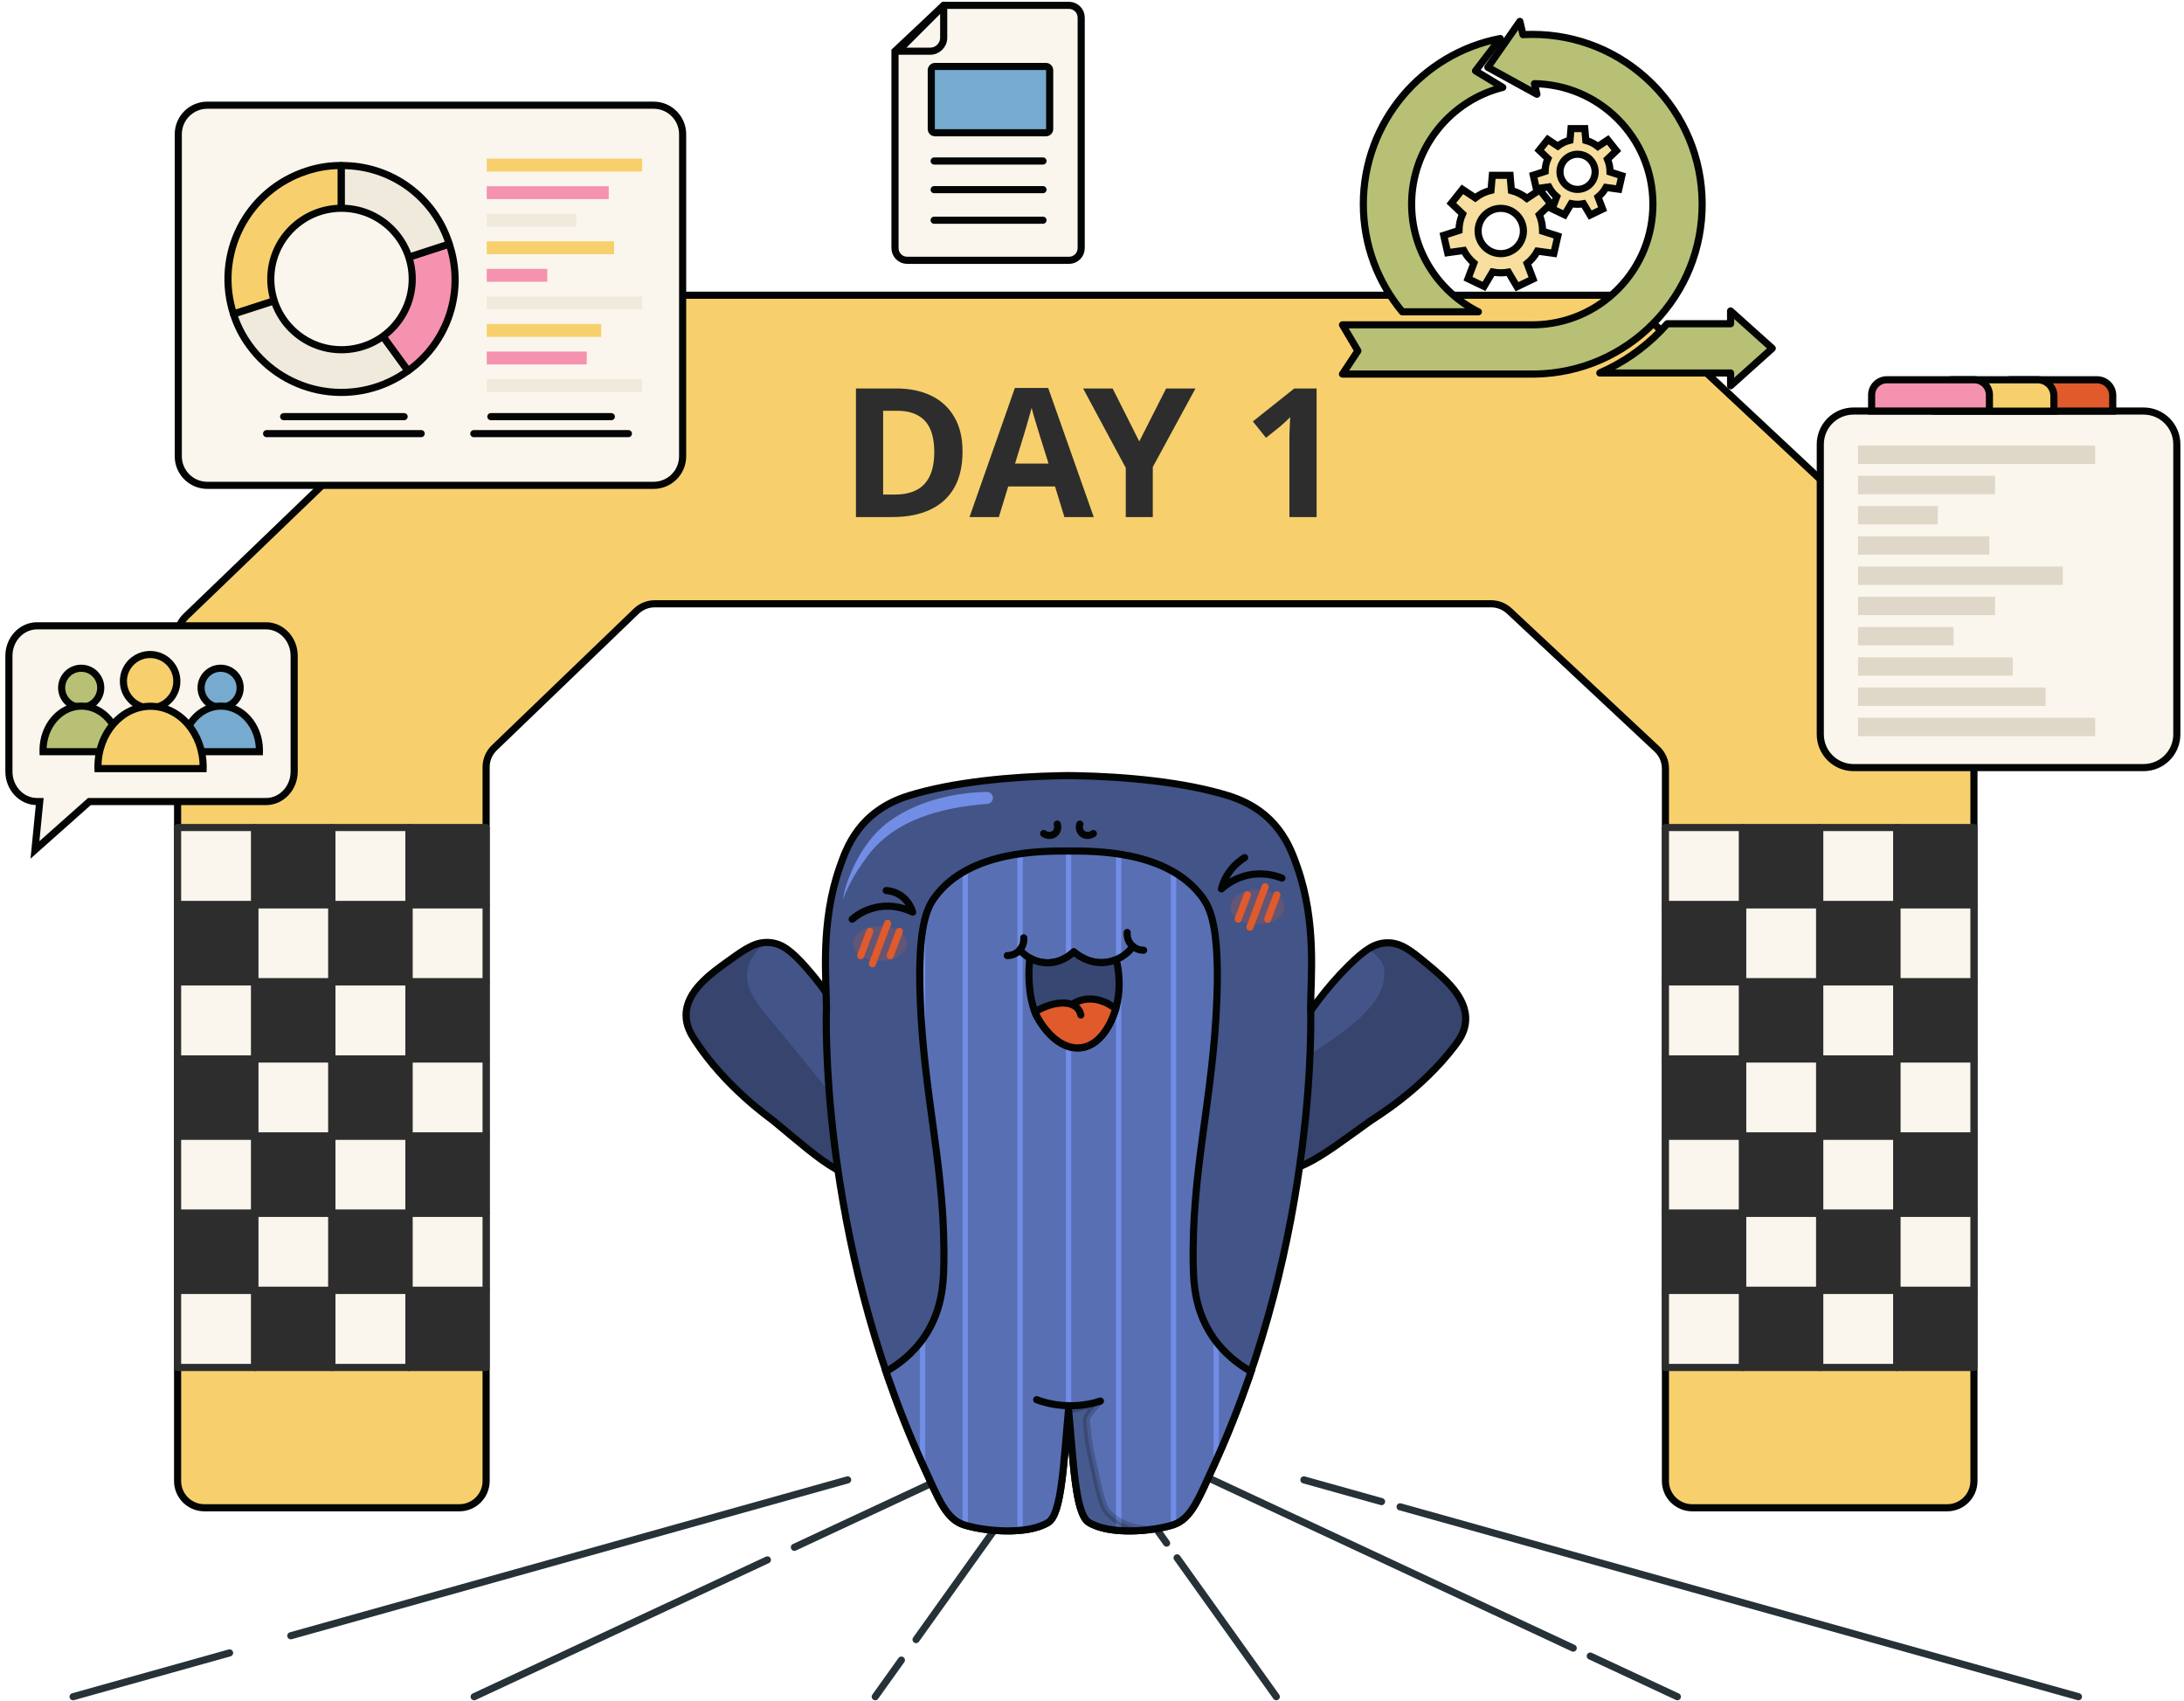
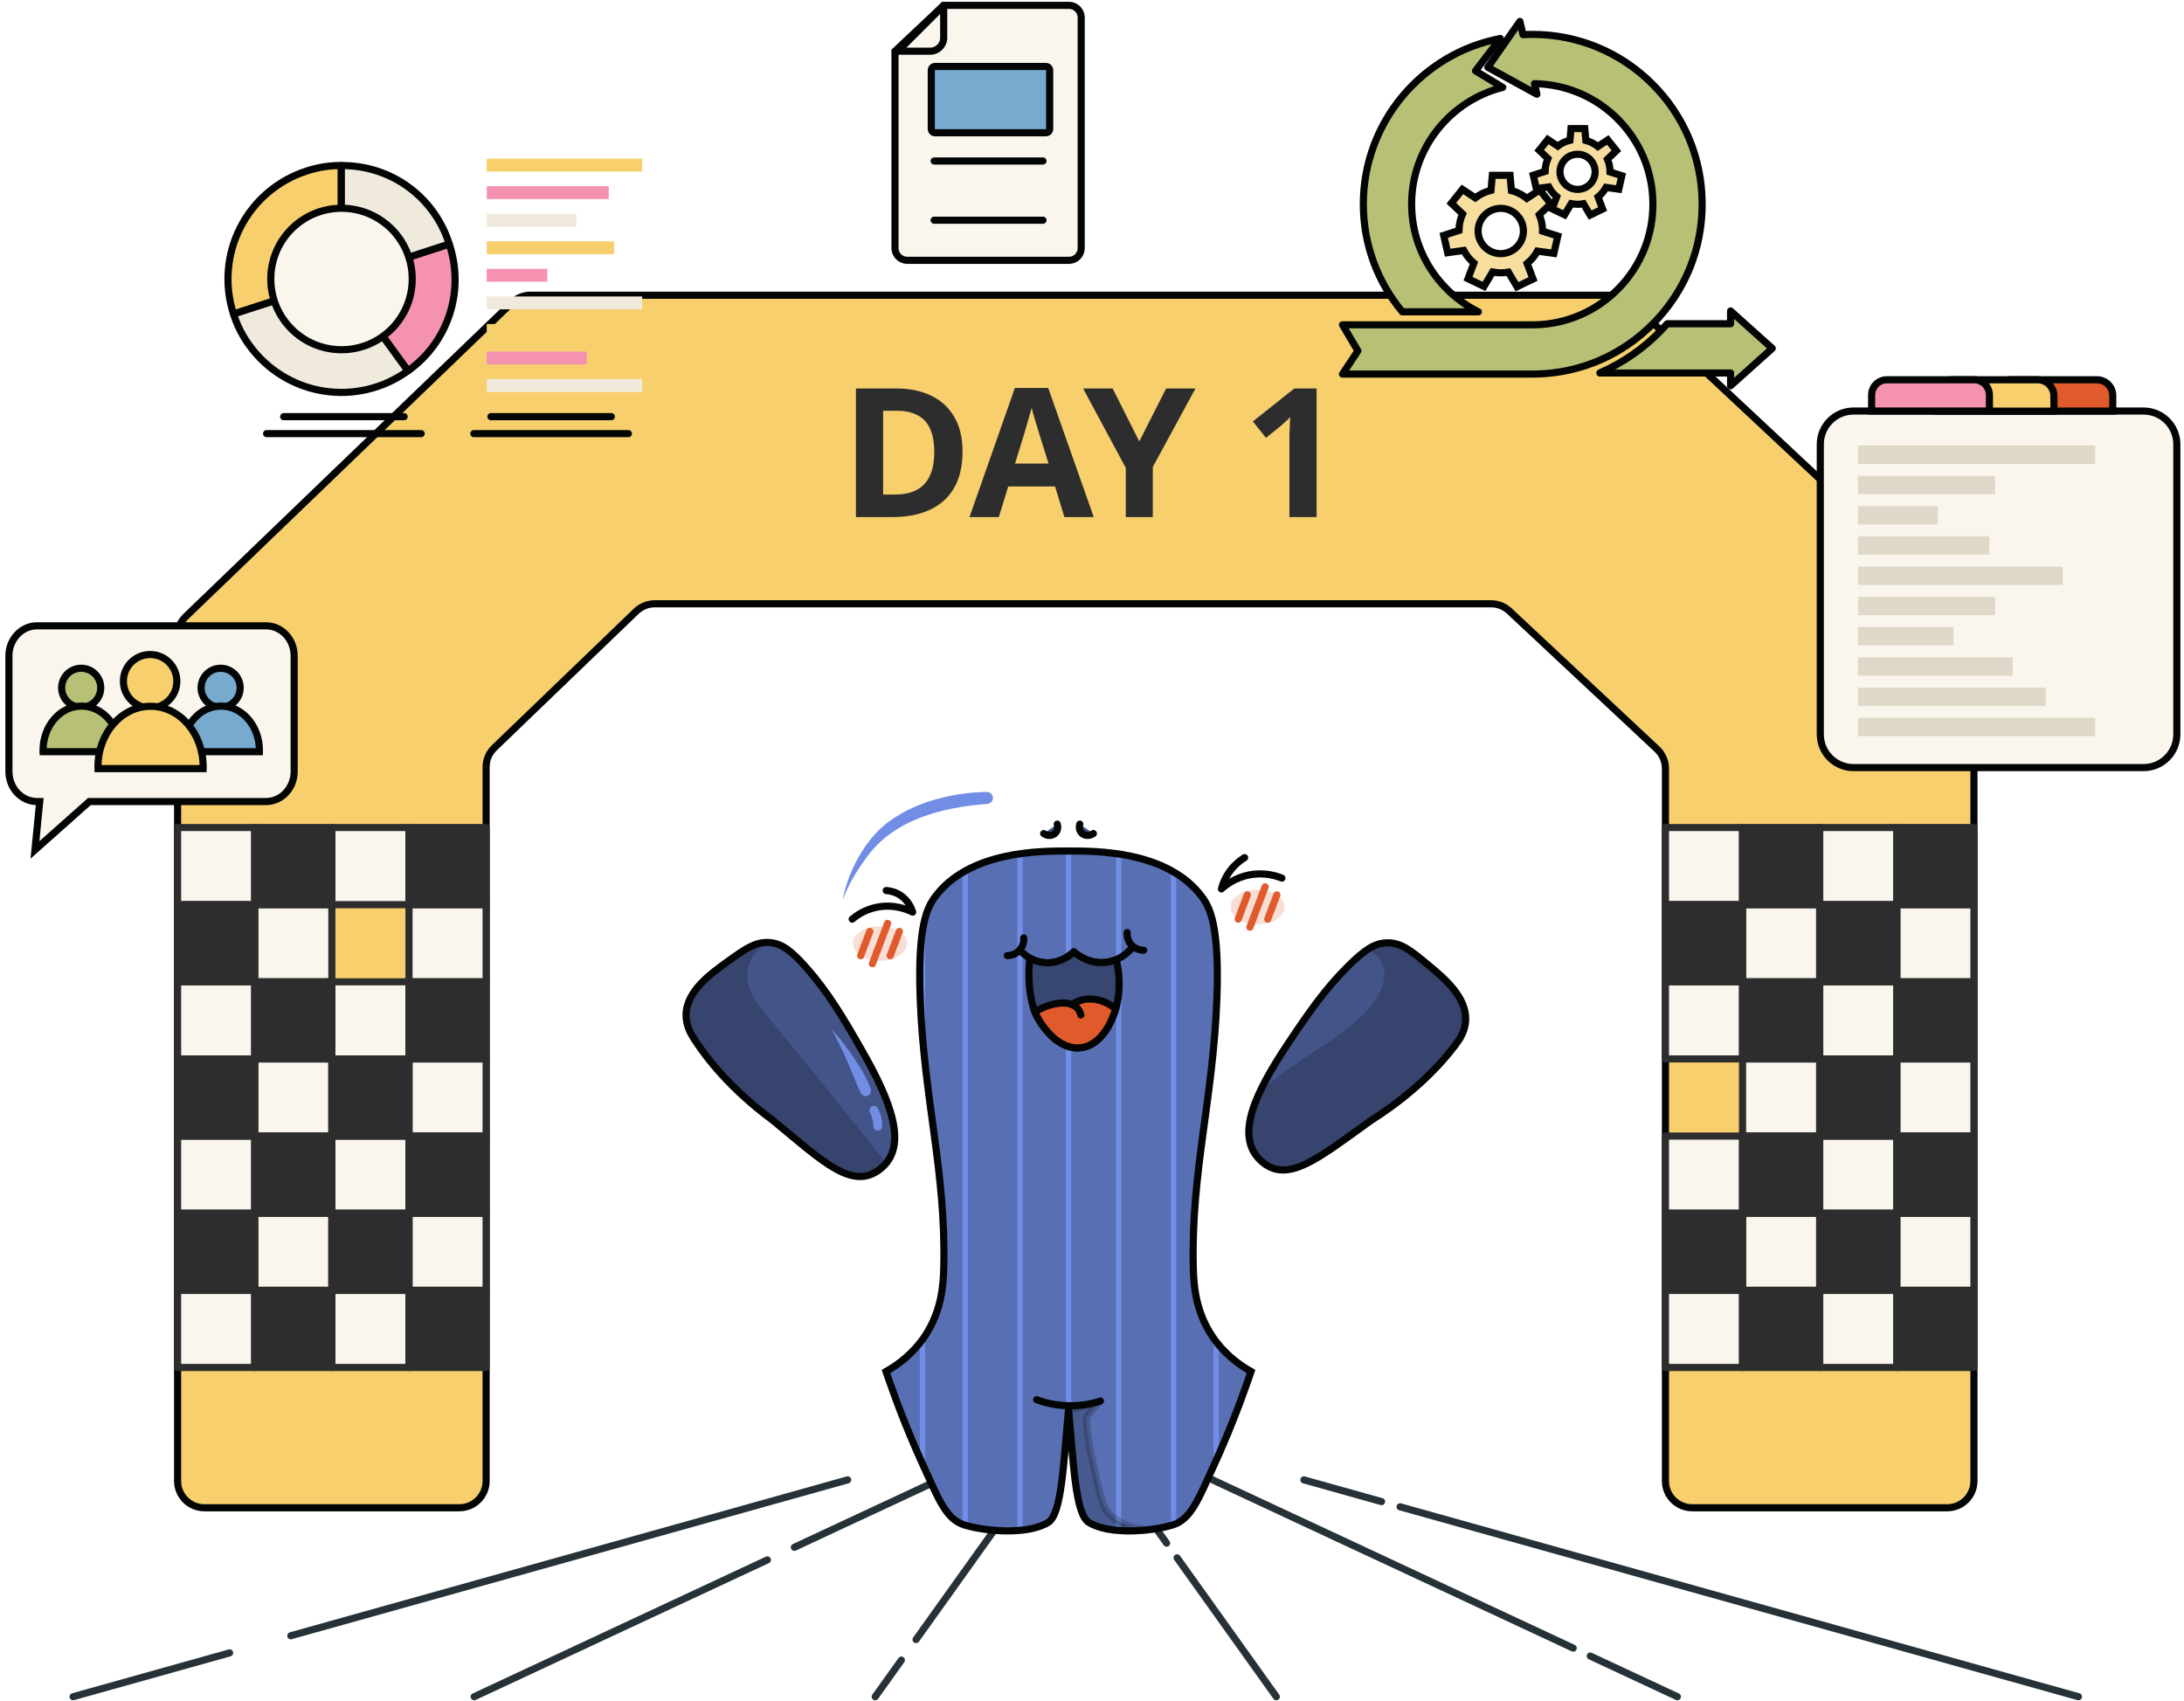
<svg xmlns="http://www.w3.org/2000/svg" width="1225" height="954" viewBox="0 0 1225 954" fill="none">
  <path d="M1092.16 845.654H949.157C940.862 845.654 934.136 838.928 934.136 830.632V431.079C934.136 426.92 932.412 422.947 929.374 420.107L846.584 342.687C843.801 340.084 840.132 338.637 836.325 338.637H367.265C363.381 338.637 359.65 340.141 356.851 342.834L277.268 419.403C274.325 422.234 272.66 426.142 272.66 430.228V830.63C272.66 838.925 265.934 845.651 257.639 845.651H114.633C106.337 845.651 99.611 838.925 99.611 830.63V356.593C99.611 352.508 101.276 348.6 104.219 345.768L287.13 169.781C289.928 167.088 293.66 165.584 297.544 165.584H904.618C908.429 165.584 912.095 167.031 914.877 169.634L1102.42 345.023C1105.46 347.863 1107.18 351.836 1107.18 355.995V830.63C1107.18 838.928 1100.46 845.654 1092.16 845.654Z" fill="#F7D06D" stroke="#020504" stroke-width="4" stroke-miterlimit="10" stroke-linecap="round" stroke-linejoin="round" />
  <path d="M142.872 464.128H99.611V507.39H142.872V464.128Z" fill="#FAF6ED" stroke="#2D2D2D" stroke-width="4" stroke-miterlimit="10" stroke-linecap="round" stroke-linejoin="round" />
  <path d="M229.397 464.128H186.136V507.39H229.397V464.128Z" fill="#FAF6ED" stroke="#2D2D2D" stroke-width="4" stroke-miterlimit="10" stroke-linecap="round" stroke-linejoin="round" />
  <path d="M186.133 507.393H142.872V550.654H186.133V507.393Z" fill="#FAF6ED" stroke="#2D2D2D" stroke-width="4" stroke-miterlimit="10" stroke-linecap="round" stroke-linejoin="round" />
  <path d="M272.657 507.393H229.396V550.654H272.657V507.393Z" fill="#FAF6ED" stroke="#2D2D2D" stroke-width="4" stroke-miterlimit="10" stroke-linecap="round" stroke-linejoin="round" />
  <path d="M142.872 550.654H99.611V593.916H142.872V550.654Z" fill="#FAF6ED" stroke="#2D2D2D" stroke-width="4" stroke-miterlimit="10" stroke-linecap="round" stroke-linejoin="round" />
  <path d="M229.397 550.654H186.136V593.916H229.397V550.654Z" fill="#FAF6ED" stroke="#2D2D2D" stroke-width="4" stroke-miterlimit="10" stroke-linecap="round" stroke-linejoin="round" />
  <path d="M186.133 593.919H142.872V637.181H186.133V593.919Z" fill="#FAF6ED" stroke="#2D2D2D" stroke-width="4" stroke-miterlimit="10" stroke-linecap="round" stroke-linejoin="round" />
  <path d="M272.657 593.919H229.396V637.181H272.657V593.919Z" fill="#FAF6ED" stroke="#2D2D2D" stroke-width="4" stroke-miterlimit="10" stroke-linecap="round" stroke-linejoin="round" />
  <path d="M142.872 637.181H99.611V680.442H142.872V637.181Z" fill="#FAF6ED" stroke="#2D2D2D" stroke-width="4" stroke-miterlimit="10" stroke-linecap="round" stroke-linejoin="round" />
  <path d="M229.397 637.181H186.136V680.442H229.397V637.181Z" fill="#FAF6ED" stroke="#2D2D2D" stroke-width="4" stroke-miterlimit="10" stroke-linecap="round" stroke-linejoin="round" />
  <path d="M186.133 680.445H142.872V723.707H186.133V680.445Z" fill="#FAF6ED" stroke="#2D2D2D" stroke-width="4" stroke-miterlimit="10" stroke-linecap="round" stroke-linejoin="round" />
  <path d="M272.657 680.445H229.396V723.707H272.657V680.445Z" fill="#FAF6ED" stroke="#2D2D2D" stroke-width="4" stroke-miterlimit="10" stroke-linecap="round" stroke-linejoin="round" />
  <path d="M142.872 723.707H99.611V766.969H142.872V723.707Z" fill="#FAF6ED" stroke="#2D2D2D" stroke-width="4" stroke-miterlimit="10" stroke-linecap="round" stroke-linejoin="round" />
  <path d="M229.397 723.707H186.136V766.969H229.397V723.707Z" fill="#FAF6ED" stroke="#2D2D2D" stroke-width="4" stroke-miterlimit="10" stroke-linecap="round" stroke-linejoin="round" />
  <path d="M186.133 464.128H142.872V507.39H186.133V464.128Z" fill="#2D2D2D" stroke="#2D2D2D" stroke-width="4" stroke-miterlimit="10" stroke-linecap="round" stroke-linejoin="round" />
  <path d="M272.657 464.128H229.396V507.39H272.657V464.128Z" fill="#2D2D2D" stroke="#2D2D2D" stroke-width="4" stroke-miterlimit="10" stroke-linecap="round" stroke-linejoin="round" />
  <path d="M142.872 507.393H99.611V550.654H142.872V507.393Z" fill="#2D2D2D" stroke="#2D2D2D" stroke-width="4" stroke-miterlimit="10" stroke-linecap="round" stroke-linejoin="round" />
-   <path d="M229.397 507.393H186.136V550.654H229.397V507.393Z" fill="#2D2D2D" stroke="#2D2D2D" stroke-width="4" stroke-miterlimit="10" stroke-linecap="round" stroke-linejoin="round" />
  <path d="M186.133 550.654H142.872V593.916H186.133V550.654Z" fill="#2D2D2D" stroke="#2D2D2D" stroke-width="4" stroke-miterlimit="10" stroke-linecap="round" stroke-linejoin="round" />
  <path d="M272.657 550.654H229.396V593.916H272.657V550.654Z" fill="#2D2D2D" stroke="#2D2D2D" stroke-width="4" stroke-miterlimit="10" stroke-linecap="round" stroke-linejoin="round" />
  <path d="M142.872 593.919H99.611V637.181H142.872V593.919Z" fill="#2D2D2D" stroke="#2D2D2D" stroke-width="4" stroke-miterlimit="10" stroke-linecap="round" stroke-linejoin="round" />
  <path d="M229.397 593.919H186.136V637.181H229.397V593.919Z" fill="#2D2D2D" stroke="#2D2D2D" stroke-width="4" stroke-miterlimit="10" stroke-linecap="round" stroke-linejoin="round" />
  <path d="M186.133 637.181H142.872V680.442H186.133V637.181Z" fill="#2D2D2D" stroke="#2D2D2D" stroke-width="4" stroke-miterlimit="10" stroke-linecap="round" stroke-linejoin="round" />
  <path d="M272.657 637.181H229.396V680.442H272.657V637.181Z" fill="#2D2D2D" stroke="#2D2D2D" stroke-width="4" stroke-miterlimit="10" stroke-linecap="round" stroke-linejoin="round" />
  <path d="M142.872 680.445H99.611V723.707H142.872V680.445Z" fill="#2D2D2D" stroke="#2D2D2D" stroke-width="4" stroke-miterlimit="10" stroke-linecap="round" stroke-linejoin="round" />
  <path d="M229.397 680.445H186.136V723.707H229.397V680.445Z" fill="#2D2D2D" stroke="#2D2D2D" stroke-width="4" stroke-miterlimit="10" stroke-linecap="round" stroke-linejoin="round" />
  <path d="M186.133 723.707H142.872V766.969H186.133V723.707Z" fill="#2D2D2D" stroke="#2D2D2D" stroke-width="4" stroke-miterlimit="10" stroke-linecap="round" stroke-linejoin="round" />
  <path d="M272.657 723.707H229.396V766.969H272.657V723.707Z" fill="#2D2D2D" stroke="#2D2D2D" stroke-width="4" stroke-miterlimit="10" stroke-linecap="round" stroke-linejoin="round" />
  <path d="M977.395 464.128H934.134V507.39H977.395V464.128Z" fill="#FAF6ED" stroke="#2D2D2D" stroke-width="4" stroke-miterlimit="10" stroke-linecap="round" stroke-linejoin="round" />
  <path d="M1063.92 464.128H1020.66V507.39H1063.92V464.128Z" fill="#FAF6ED" stroke="#2D2D2D" stroke-width="4" stroke-miterlimit="10" stroke-linecap="round" stroke-linejoin="round" />
  <path d="M1020.66 507.393H977.397V550.654H1020.66V507.393Z" fill="#FAF6ED" stroke="#2D2D2D" stroke-width="4" stroke-miterlimit="10" stroke-linecap="round" stroke-linejoin="round" />
  <path d="M1107.18 507.393H1063.92V550.654H1107.18V507.393Z" fill="#FAF6ED" stroke="#2D2D2D" stroke-width="4" stroke-miterlimit="10" stroke-linecap="round" stroke-linejoin="round" />
  <path d="M977.395 550.654H934.134V593.916H977.395V550.654Z" fill="#FAF6ED" stroke="#2D2D2D" stroke-width="4" stroke-miterlimit="10" stroke-linecap="round" stroke-linejoin="round" />
  <path d="M1063.92 550.654H1020.66V593.916H1063.92V550.654Z" fill="#FAF6ED" stroke="#2D2D2D" stroke-width="4" stroke-miterlimit="10" stroke-linecap="round" stroke-linejoin="round" />
  <path d="M1020.66 593.919H977.397V637.181H1020.66V593.919Z" fill="#FAF6ED" stroke="#2D2D2D" stroke-width="4" stroke-miterlimit="10" stroke-linecap="round" stroke-linejoin="round" />
  <path d="M1107.18 593.919H1063.92V637.181H1107.18V593.919Z" fill="#FAF6ED" stroke="#2D2D2D" stroke-width="4" stroke-miterlimit="10" stroke-linecap="round" stroke-linejoin="round" />
  <path d="M977.395 637.181H934.134V680.442H977.395V637.181Z" fill="#FAF6ED" stroke="#2D2D2D" stroke-width="4" stroke-miterlimit="10" stroke-linecap="round" stroke-linejoin="round" />
  <path d="M1063.92 637.181H1020.66V680.442H1063.92V637.181Z" fill="#FAF6ED" stroke="#2D2D2D" stroke-width="4" stroke-miterlimit="10" stroke-linecap="round" stroke-linejoin="round" />
  <path d="M1020.66 680.445H977.397V723.707H1020.66V680.445Z" fill="#FAF6ED" stroke="#2D2D2D" stroke-width="4" stroke-miterlimit="10" stroke-linecap="round" stroke-linejoin="round" />
  <path d="M1107.18 680.445H1063.92V723.707H1107.18V680.445Z" fill="#FAF6ED" stroke="#2D2D2D" stroke-width="4" stroke-miterlimit="10" stroke-linecap="round" stroke-linejoin="round" />
  <path d="M977.395 723.707H934.134V766.969H977.395V723.707Z" fill="#FAF6ED" stroke="#2D2D2D" stroke-width="4" stroke-miterlimit="10" stroke-linecap="round" stroke-linejoin="round" />
  <path d="M1063.92 723.707H1020.66V766.969H1063.92V723.707Z" fill="#FAF6ED" stroke="#2D2D2D" stroke-width="4" stroke-miterlimit="10" stroke-linecap="round" stroke-linejoin="round" />
  <path d="M1020.66 464.128H977.397V507.39H1020.66V464.128Z" fill="#2D2D2D" stroke="#2D2D2D" stroke-width="4" stroke-miterlimit="10" stroke-linecap="round" stroke-linejoin="round" />
  <path d="M1107.18 464.128H1063.92V507.39H1107.18V464.128Z" fill="#2D2D2D" stroke="#2D2D2D" stroke-width="4" stroke-miterlimit="10" stroke-linecap="round" stroke-linejoin="round" />
  <path d="M977.395 507.393H934.134V550.654H977.395V507.393Z" fill="#2D2D2D" stroke="#2D2D2D" stroke-width="4" stroke-miterlimit="10" stroke-linecap="round" stroke-linejoin="round" />
  <path d="M1063.92 507.393H1020.66V550.654H1063.92V507.393Z" fill="#2D2D2D" stroke="#2D2D2D" stroke-width="4" stroke-miterlimit="10" stroke-linecap="round" stroke-linejoin="round" />
  <path d="M1020.66 550.654H977.397V593.916H1020.66V550.654Z" fill="#2D2D2D" stroke="#2D2D2D" stroke-width="4" stroke-miterlimit="10" stroke-linecap="round" stroke-linejoin="round" />
  <path d="M1107.18 550.654H1063.92V593.916H1107.18V550.654Z" fill="#2D2D2D" stroke="#2D2D2D" stroke-width="4" stroke-miterlimit="10" stroke-linecap="round" stroke-linejoin="round" />
-   <path d="M977.395 593.919H934.134V637.181H977.395V593.919Z" fill="#2D2D2D" stroke="#2D2D2D" stroke-width="4" stroke-miterlimit="10" stroke-linecap="round" stroke-linejoin="round" />
  <path d="M1063.92 593.919H1020.66V637.181H1063.92V593.919Z" fill="#2D2D2D" stroke="#2D2D2D" stroke-width="4" stroke-miterlimit="10" stroke-linecap="round" stroke-linejoin="round" />
  <path d="M1020.66 637.181H977.397V680.442H1020.66V637.181Z" fill="#2D2D2D" stroke="#2D2D2D" stroke-width="4" stroke-miterlimit="10" stroke-linecap="round" stroke-linejoin="round" />
  <path d="M1107.18 637.181H1063.92V680.442H1107.18V637.181Z" fill="#2D2D2D" stroke="#2D2D2D" stroke-width="4" stroke-miterlimit="10" stroke-linecap="round" stroke-linejoin="round" />
  <path d="M977.395 680.445H934.134V723.707H977.395V680.445Z" fill="#2D2D2D" stroke="#2D2D2D" stroke-width="4" stroke-miterlimit="10" stroke-linecap="round" stroke-linejoin="round" />
  <path d="M1063.92 680.445H1020.66V723.707H1063.92V680.445Z" fill="#2D2D2D" stroke="#2D2D2D" stroke-width="4" stroke-miterlimit="10" stroke-linecap="round" stroke-linejoin="round" />
  <path d="M1020.66 723.707H977.397V766.969H1020.66V723.707Z" fill="#2D2D2D" stroke="#2D2D2D" stroke-width="4" stroke-miterlimit="10" stroke-linecap="round" stroke-linejoin="round" />
  <path d="M1107.18 723.707H1063.92V766.969H1107.18V723.707Z" fill="#2D2D2D" stroke="#2D2D2D" stroke-width="4" stroke-miterlimit="10" stroke-linecap="round" stroke-linejoin="round" />
  <path d="M785.312 845.114L1165.79 951.621" stroke="#263238" stroke-width="4" stroke-miterlimit="10" stroke-linecap="round" stroke-linejoin="round" />
  <path d="M731.365 830.014L774.909 842.201" stroke="#263238" stroke-width="4" stroke-miterlimit="10" stroke-linecap="round" stroke-linejoin="round" />
  <path d="M882.414 924.365L680.151 830" stroke="#263238" stroke-width="4" stroke-miterlimit="10" stroke-linecap="round" stroke-linejoin="round" />
  <path d="M940.835 951.62L891.979 928.828" stroke="#263238" stroke-width="4" stroke-miterlimit="10" stroke-linecap="round" stroke-linejoin="round" />
  <path d="M654.341 865.494L628.99 830.014" stroke="#263238" stroke-width="4" stroke-miterlimit="10" stroke-linecap="round" stroke-linejoin="round" />
  <path d="M715.876 951.621L660.227 873.732" stroke="#263238" stroke-width="4" stroke-miterlimit="10" stroke-linecap="round" stroke-linejoin="round" />
  <path d="M513.807 919.583L577.806 830.005" stroke="#263238" stroke-width="4" stroke-miterlimit="10" stroke-linecap="round" stroke-linejoin="round" />
  <path d="M490.917 951.621L505.582 931.097" stroke="#263238" stroke-width="4" stroke-miterlimit="10" stroke-linecap="round" stroke-linejoin="round" />
  <path d="M445.573 867.822L526.628 830.005" stroke="#263238" stroke-width="4" stroke-miterlimit="10" stroke-linecap="round" stroke-linejoin="round" />
  <path d="M265.959 951.621L430.424 874.892" stroke="#263238" stroke-width="4" stroke-miterlimit="10" stroke-linecap="round" stroke-linejoin="round" />
  <path d="M163.121 917.434L475.45 830.005" stroke="#263238" stroke-width="4" stroke-miterlimit="10" stroke-linecap="round" stroke-linejoin="round" />
  <path d="M41 951.62L128.77 927.052" stroke="#263238" stroke-width="4" stroke-miterlimit="10" stroke-linecap="round" stroke-linejoin="round" />
  <g clip-path="url(#clip0_721_3988)">
    <path d="M722.699 584.927C704.133 612.691 692.216 637.396 707.396 651.159C722.002 664.393 739.364 649.652 768.842 628.522C770.629 627.237 797.214 611.494 816.204 586.236C818.584 583.064 821.631 578.716 822.041 572.725C822.969 559.321 809.997 548.577 800.352 540.608C791.514 533.297 785.825 528.587 777.856 528.807C770.941 528.991 765.366 532.801 756.411 541.613C743.561 554.279 734.097 567.891 722.7 584.942L722.699 584.927Z" fill="#435488" stroke="#020504" stroke-width="4" stroke-miterlimit="10" stroke-linecap="round" />
    <g opacity="0.2">
      <path d="M769.383 531.128C772.206 529.617 774.907 528.886 777.856 528.806C785.824 528.587 791.514 533.297 800.352 540.607C809.99 548.584 822.968 559.32 822.04 572.725C821.624 578.724 818.584 583.064 816.204 586.235C797.214 611.494 770.636 627.244 768.842 628.522C739.364 649.652 722.009 664.4 707.395 651.159C698.258 642.88 698.936 630.636 704.976 616.151C714.963 607.702 726.837 598.663 740.656 589.84C767.377 572.779 777.337 560.38 778.37 548.266C778.829 542.938 778.696 538.193 769.383 531.128Z" fill="#020504" stroke="#020504" stroke-width="4" stroke-linecap="round" stroke-linejoin="round" />
    </g>
  </g>
  <g clip-path="url(#clip1_721_3988)">
    <path d="M483.085 588.501C499.669 617.492 509.842 642.961 493.732 655.638C478.238 667.822 461.946 651.906 434.014 628.771C432.321 627.365 406.898 609.806 389.716 583.285C387.563 579.954 384.827 575.405 384.836 569.4C384.845 555.963 398.535 546.15 408.712 538.873C418.038 532.197 424.042 527.895 431.976 528.67C438.861 529.336 444.157 533.525 452.476 542.941C464.411 556.472 472.902 570.711 483.083 588.515L483.085 588.501Z" fill="#435488" stroke="#020504" stroke-width="4" stroke-miterlimit="10" stroke-linecap="round" />
    <path d="M492.375 631.588C492.361 630.318 492.216 628.668 491.727 626.805C491.298 625.149 490.706 623.772 490.172 622.729" stroke="#718DE5" stroke-width="5" stroke-miterlimit="10" stroke-linecap="round" />
    <path d="M482.861 613.111C479.988 607.248 477.874 601.073 475.177 595.111C472.519 589.067 469.581 583.154 466.494 577.293C471.006 582.233 475.095 587.541 478.832 593.097C482.522 598.691 486.163 604.449 488.397 610.811C489.554 614.359 484.56 616.428 482.86 613.125L482.861 613.111Z" fill="#718DE5" />
    <g opacity="0.2">
      <path d="M389.724 583.279C387.571 579.949 384.841 575.407 384.844 569.394C384.853 555.957 398.549 546.152 408.719 538.867C415.677 533.886 420.789 530.229 426.227 529.006C422.095 532.635 418.451 537.378 417.361 543.314C415.199 555.03 424.026 565.456 428.242 570.488C443.697 588.908 466.562 617.415 495.821 653.781C495.179 654.421 494.489 655.048 493.74 655.632C478.238 667.822 461.954 651.9 434.021 628.765C432.321 627.365 406.906 609.8 389.724 583.279Z" fill="#020504" stroke="#020504" stroke-width="4" stroke-linecap="round" stroke-linejoin="round" />
    </g>
  </g>
-   <path d="M735.12 565.57C735.12 565.57 740.05 692.43 680.76 822.13C672.18 840.89 668.01 852.05 657.92 855.24C646.27 858.92 622.31 861.04 610.71 853.85C603.06 849.11 602.09 819.69 599.34 790.56C596.58 819.69 595.61 849.11 587.96 853.85C576.36 861.04 552.4 858.92 540.75 855.24C530.66 852.05 526.49 840.89 517.91 822.13C458.62 692.43 463.55 565.57 463.55 565.57C463.55 549.06 459.98 517.76 471.03 486.26C474.84 475.41 481.84 454.97 509.66 446.3C534.54 438.54 567.67 435.56 595.11 435.06C596.54 435.03 597.95 435.01 599.34 435C600.73 435.01 602.14 435.03 603.56 435.06C631 435.56 664.13 438.55 689.01 446.3C716.83 454.97 723.83 475.41 727.64 486.26C738.69 517.76 735.12 549.06 735.12 565.57Z" fill="#435488" stroke="#020504" stroke-width="4" stroke-miterlimit="10" />
  <path d="M701.71 769.25C701.22 770.69 700.73 772.13 700.22 773.58C694.66 789.55 688.22 805.82 680.76 822.13C672.18 840.89 668.01 852.05 657.92 855.24C646.27 858.92 622.31 861.04 610.71 853.85C603.06 849.11 602.09 819.69 599.34 790.56C596.58 819.69 595.61 849.11 587.96 853.85C576.36 861.04 552.4 858.92 540.75 855.24C530.66 852.05 526.49 840.89 517.91 822.13C510.45 805.82 504.01 789.55 498.45 773.58C497.95 772.13 497.45 770.68 496.96 769.24C504.07 765.22 512.25 759.03 518.61 749.6C528.4 735.07 529.15 719.87 529.36 710.73C530.62 657.04 518.2 616.38 516.13 560.2C514.62 519.28 520.04 509.06 524.4 503.13C543.77 476.83 584.88 477.3 599.33 477.3C613.78 477.3 654.9 476.82 674.27 503.13C678.63 509.06 684.05 519.28 682.54 560.2C680.47 616.38 668.05 657.04 669.31 710.73C669.52 719.87 670.27 735.07 680.06 749.6C686.42 759.03 694.6 765.22 701.71 769.25Z" fill="#596FB4" />
  <path d="M599.34 790.56V477.3" stroke="#718DE5" stroke-width="3" stroke-miterlimit="10" />
  <path d="M572.17 858.32V478.84" stroke="#718DE5" stroke-width="3" stroke-miterlimit="10" />
  <path d="M541.4 855.43V488.46" stroke="#718DE5" stroke-width="3" stroke-miterlimit="10" />
  <path d="M517.46 821.14V751.24" stroke="#718DE5" stroke-width="3" stroke-miterlimit="10" />
  <path d="M517.46 582V521.9" stroke="#718DE5" stroke-width="3" stroke-miterlimit="10" />
  <path d="M627.46 858.4V478.98" stroke="#718DE5" stroke-width="3" stroke-miterlimit="10" />
  <path d="M658.24 855.13V489.02" stroke="#718DE5" stroke-width="3" stroke-miterlimit="10" />
  <path d="M682.17 819.03V752.51" stroke="#718DE5" stroke-width="3" stroke-miterlimit="10" />
  <path d="M682.17 568.19V529.99" stroke="#718DE5" stroke-width="3" stroke-miterlimit="10" />
  <path d="M701.71 769.25C701.22 770.69 700.73 772.13 700.22 773.58C694.66 789.55 688.22 805.82 680.76 822.13C672.18 840.89 668.01 852.05 657.92 855.24C646.27 858.92 622.31 861.04 610.71 853.85C603.06 849.11 602.09 819.69 599.34 790.56C596.58 819.69 595.61 849.11 587.96 853.85C576.36 861.04 552.4 858.92 540.75 855.24C530.66 852.05 526.49 840.89 517.91 822.13C510.45 805.82 504.01 789.55 498.45 773.58C497.95 772.13 497.45 770.68 496.96 769.24C504.07 765.22 512.25 759.03 518.61 749.6C528.4 735.07 529.15 719.87 529.36 710.73C530.62 657.04 518.2 616.38 516.13 560.2C514.62 519.28 520.04 509.06 524.4 503.13C543.77 476.83 584.88 477.3 599.33 477.3C613.78 477.3 654.9 476.82 674.27 503.13C678.63 509.06 684.05 519.28 682.54 560.2C680.47 616.38 668.05 657.04 669.31 710.73C669.52 719.87 670.27 735.07 680.06 749.6C686.42 759.03 694.6 765.22 701.71 769.25Z" stroke="#020504" stroke-width="4" stroke-miterlimit="10" stroke-linecap="round" />
  <path d="M605.67 462.22C605.09 464 605.46 465.93 606.66 467.18C608.26 468.84 611.11 469.07 613.27 467.51" fill="#435488" />
  <path d="M605.67 462.22C605.09 464 605.46 465.93 606.66 467.18C608.26 468.84 611.11 469.07 613.27 467.51" stroke="#020504" stroke-width="4" stroke-miterlimit="10" stroke-linecap="round" />
  <path d="M593 462.22C593.58 464 593.21 465.93 592.01 467.18C590.41 468.84 587.56 469.07 585.4 467.51" fill="#435488" />
  <path d="M593 462.22C593.58 464 593.21 465.93 592.01 467.18C590.41 468.84 587.56 469.07 585.4 467.51" stroke="#020504" stroke-width="4" stroke-miterlimit="10" stroke-linecap="round" />
  <path d="M581.46 785.04C584.46 786.18 590.62 788.16 598.88 788.4C607.62 788.65 614.16 786.82 617.19 785.81" stroke="#020504" stroke-width="4" stroke-miterlimit="10" stroke-linecap="round" />
  <path d="M553.8 450.89C528.5 452.75 500.93 459.61 485.65 481.47C480.47 488.55 475.8 496.2 472.81 504.48C473.37 500.02 474.86 495.71 476.45 491.52C481.49 478.82 489.44 466.63 501.09 459.04C508.84 453.87 517.5 450.3 526.37 447.93C535.24 445.56 544.39 444.33 553.46 444.15C555.33 444.1 556.89 445.59 556.92 447.46C556.95 449.26 555.57 450.75 553.8 450.89Z" fill="#718DE5" />
  <path opacity="0.2" d="M644.8 857.91C633.03 859.35 618.84 858.89 610.71 853.85C603.23 849.22 602.14 821.02 599.52 792.55C599.47 791.99 599.42 791.42 599.37 790.86C599.37 790.81 599.36 790.77 599.36 790.72C604.71 790.22 617.2 785.81 617.2 785.81C617.2 785.81 613.64 789.04 610.53 793.43C608.7 796.01 609.63 798.69 610.01 803.62C610.28 807.11 611.09 811.61 612.42 817.75C616.28 835.66 618.21 844.61 621.13 847.97C627.33 855.09 636.71 857.43 644.81 857.92L644.8 857.91Z" fill="#020504" stroke="#020504" stroke-width="4" stroke-linecap="round" stroke-linejoin="round" />
  <g clip-path="url(#clip2_721_3988)">
    <path d="M698.12 481C696.1 482.23 693.22 484.33 690.55 487.66C687.19 491.86 685.75 496.05 685.1 498.56C687.24 496.6 692.6 492.25 700.84 490.69C709.48 489.05 716.33 491.42 719.01 492.51" stroke="#020504" stroke-width="4" stroke-linecap="round" stroke-linejoin="round" />
    <path d="M497.07 499.47C498.71 499.59 501.63 500.03 504.64 501.89C509.79 505.08 511.48 510.14 511.91 511.58C509.37 510.31 501.49 506.81 491.62 508.86C484.88 510.26 480.26 513.61 477.99 515.52" stroke="#020504" stroke-width="4" stroke-linecap="round" stroke-linejoin="round" />
    <path opacity="0.2" d="M705.34 518.46C713.702 518.46 720.48 514.09 720.48 508.7C720.48 503.31 713.702 498.94 705.34 498.94C696.979 498.94 690.2 503.31 690.2 508.7C690.2 514.09 696.979 518.46 705.34 518.46Z" fill="#E05A2C" />
    <path d="M699.63 501.89L694.49 515.52" stroke="#E05A2C" stroke-width="4" stroke-miterlimit="10" stroke-linecap="round" />
    <path d="M716.2 501.89L711.05 515.52" stroke="#E05A2C" stroke-width="4" stroke-miterlimit="10" stroke-linecap="round" />
    <path d="M709.621 497.37L701.061 520.04" stroke="#E05A2C" stroke-width="4" stroke-miterlimit="10" stroke-linecap="round" />
    <path opacity="0.2" d="M493.59 538.96C501.952 538.96 508.73 534.59 508.73 529.2C508.73 523.81 501.952 519.44 493.59 519.44C485.229 519.44 478.45 523.81 478.45 529.2C478.45 534.59 485.229 538.96 493.59 538.96Z" fill="#E05A2C" />
    <path d="M487.88 522.39L482.74 536.01" stroke="#E05A2C" stroke-width="4" stroke-miterlimit="10" stroke-linecap="round" />
    <path d="M504.45 522.39L499.3 536.01" stroke="#E05A2C" stroke-width="4" stroke-miterlimit="10" stroke-linecap="round" />
    <path d="M497.871 517.86L489.311 540.53" stroke="#E05A2C" stroke-width="4" stroke-miterlimit="10" stroke-linecap="round" />
  </g>
  <g clip-path="url(#clip3_721_3988)">
    <path d="M572.03 532.79C573.99 535.03 578.32 538.99 585.01 539.84C594.82 541.1 601.49 534.64 602.28 533.85C603.12 534.63 611.13 541.69 622.01 539.49C629.43 537.99 633.82 533.06 635.49 530.83" stroke="#020504" stroke-width="4" stroke-linecap="round" stroke-linejoin="round" />
    <path d="M632.23 523C632.18 523.58 631.94 527.03 634.54 529.92C637.25 532.93 640.9 532.96 641.46 532.95" stroke="#020504" stroke-width="4" stroke-miterlimit="10" stroke-linecap="round" />
    <path d="M574.22 526C574.27 526.58 574.51 530.03 571.91 532.92C569.2 535.93 565.55 535.96 564.99 535.95" stroke="#020504" stroke-width="4" stroke-miterlimit="10" stroke-linecap="round" />
    <path d="M626.7 562.12C624.4 573.09 617.19 587.35 604.96 587.72C590.98 588.13 581.96 571.15 580.84 568.42C576.55 557.96 576.78 544.87 577.63 537.36C579.64 538.51 582.1 539.47 585.01 539.84C594.82 541.1 601.49 534.64 602.28 533.85C603.12 534.63 611.13 541.69 622.01 539.49C623.52 539.18 624.91 538.73 626.17 538.19C627.65 544.84 628.5 553.55 626.7 562.12Z" fill="#384672" stroke="#020504" stroke-width="4" stroke-linecap="round" stroke-linejoin="round" />
    <path d="M625.78 565.77C622.79 576.01 615.87 587.39 604.96 587.72C590.98 588.13 581.96 571.15 580.84 568.42C580.72 568.13 580.61 567.84 580.5 567.54C584.16 565.3 589.58 562.81 595.39 562.56C597.87 562.46 599.79 562.8 601.26 563.39C603 562.24 605.16 561.2 607.72 560.67C613.79 559.41 620.3 561.39 625.78 565.77Z" fill="#E05A2C" stroke="#020504" stroke-width="4" stroke-miterlimit="10" stroke-linecap="round" />
    <path d="M601.26 563.39C604.99 564.88 605.93 567.94 606.23 569.25" stroke="#020504" stroke-width="4" stroke-miterlimit="10" stroke-linecap="round" />
  </g>
  <path d="M539.882 253.236C539.882 261.316 538.333 268.083 535.236 273.537C532.139 278.991 527.627 283.098 521.702 285.859C515.844 288.62 508.774 290 500.492 290H480.09V217.886H502.714C510.255 217.886 516.787 219.233 522.308 221.926C527.897 224.619 532.206 228.592 535.236 233.844C538.333 239.029 539.882 245.493 539.882 253.236ZM524.025 253.64C524.025 248.321 523.251 243.944 521.702 240.51C520.153 237.076 517.83 234.551 514.733 232.935C511.703 231.252 507.966 230.41 503.522 230.41H495.341V277.375H501.906C509.38 277.375 514.935 275.389 518.571 271.416C522.207 267.443 524.025 261.518 524.025 253.64ZM597.018 290L591.766 272.83H565.506L560.254 290H543.791L569.243 217.583H587.928L613.481 290H597.018ZM582.878 243.237C582.541 242.092 582.104 240.645 581.565 238.894C581.026 237.143 580.488 235.359 579.949 233.541C579.41 231.723 578.973 230.141 578.636 228.794C578.299 230.141 577.828 231.824 577.222 233.844C576.683 235.797 576.145 237.682 575.606 239.5C575.135 241.251 574.764 242.496 574.495 243.237L569.344 260.003H588.13L582.878 243.237ZM639.02 247.58L654.069 217.886H670.532L646.595 261.922V290H631.445V262.427L607.508 217.886H624.072L639.02 247.58ZM738.484 290H723.233V248.287C723.233 247.142 723.233 245.728 723.233 244.045C723.3 242.362 723.367 240.611 723.435 238.793C723.502 236.975 723.569 235.359 723.637 233.945C723.3 234.349 722.559 235.09 721.415 236.167C720.337 237.177 719.327 238.086 718.385 238.894L710.103 245.56L702.73 236.369L725.96 217.886H738.484V290Z" fill="#2D2D2D" />
-   <path d="M366.598 59H116.291C107.294 59 100 66.294 100 75.291V255.919C100 264.916 107.294 272.21 116.291 272.21H366.598C375.595 272.21 382.888 264.916 382.888 255.919V75.291C382.888 66.294 375.595 59 366.598 59Z" fill="#FAF6ED" stroke="#020504" stroke-width="4" stroke-linecap="round" stroke-linejoin="round" />
  <path d="M191.457 156.518L130.981 176.143C125.769 160.093 127.144 142.631 134.805 127.595C142.466 112.56 155.784 101.183 171.832 95.965C178.156 93.848 184.788 92.792 191.457 92.841V156.518Z" fill="#F7D06D" stroke="#020504" stroke-width="4" stroke-linecap="round" stroke-linejoin="round" />
  <path d="M191.457 156.516L228.86 207.96C215.21 217.872 198.182 221.957 181.521 219.316C164.86 216.676 149.929 207.526 140.013 193.88C136.044 188.506 132.992 182.512 130.981 176.141L191.457 156.516Z" fill="#F0EADD" stroke="#020504" stroke-width="4" stroke-linecap="round" stroke-linejoin="round" />
  <path d="M191.457 156.517L251.971 136.854C256.281 149.612 256.364 163.419 252.207 176.228C248.051 189.037 239.877 200.165 228.897 207.961L191.457 156.517Z" fill="#F592AF" stroke="#020504" stroke-width="4" stroke-linecap="round" stroke-linejoin="round" />
  <path d="M191.457 156.517V92.878C204.932 92.724 218.097 96.92 228.998 104.842C239.899 112.764 247.956 123.99 251.971 136.853L191.457 156.517Z" fill="#F0EADD" stroke="#020504" stroke-width="4" stroke-linecap="round" stroke-linejoin="round" />
  <path d="M191.553 196.147C213.462 196.147 231.223 178.387 231.223 156.478C231.223 134.569 213.462 116.808 191.553 116.808C169.644 116.808 151.884 134.569 151.884 156.478C151.884 178.387 169.644 196.147 191.553 196.147Z" fill="#FAF6ED" stroke="#020504" stroke-width="4" stroke-linecap="round" stroke-linejoin="round" />
  <path d="M360.179 88.99H273.009V96.212H360.179V88.99Z" fill="#F7D06D" />
  <path d="M341.43 104.444H273.009V111.665H341.43V104.444Z" fill="#F592AF" />
  <path d="M323.291 119.895H273.009V127.116H323.291V119.895Z" fill="#F0EADD" />
  <path d="M344.46 135.348H273.009V142.569H344.46V135.348Z" fill="#F7D06D" />
  <path d="M306.962 150.799H273.009V158.02H306.962V150.799Z" fill="#F592AF" />
  <path d="M360.179 166.271H273.009V173.492H360.179V166.271Z" fill="#F0EADD" />
  <path d="M337.2 181.725H273.009V188.946H337.2V181.725Z" fill="#F7D06D" />
  <path d="M329.103 197.178H273.009V204.4H329.103V197.178Z" fill="#F592AF" />
  <path d="M360.179 212.629H273.009V219.85H360.179V212.629Z" fill="#F0EADD" />
  <path d="M159.104 233.683H226.668" stroke="#020504" stroke-width="4" stroke-linecap="round" stroke-linejoin="round" />
  <path d="M149.539 243.209H236.233" stroke="#020504" stroke-width="4" stroke-linecap="round" stroke-linejoin="round" />
  <path d="M275.331 233.683H342.895" stroke="#020504" stroke-width="4" stroke-linecap="round" stroke-linejoin="round" />
  <path d="M265.766 243.209H352.459" stroke="#020504" stroke-width="4" stroke-linecap="round" stroke-linejoin="round" />
  <path d="M1202.33 230.537H1039.65C1029.35 230.537 1021 238.887 1021 249.187V411.867C1021 422.167 1029.35 430.517 1039.65 430.517H1202.33C1212.63 430.517 1220.98 422.167 1220.98 411.867V249.187C1220.98 238.887 1212.63 230.537 1202.33 230.537Z" fill="#FAF6ED" stroke="#020504" stroke-width="4" stroke-miterlimit="10" />
  <path d="M1175.19 249.885H1042.16V260.19H1175.19V249.885Z" fill="#BDB29B" fill-opacity="0.43" />
  <path d="M1119.02 266.855H1042.16V277.161H1119.02V266.855Z" fill="#BDB29B" fill-opacity="0.43" />
  <path d="M1086.92 283.827H1042.16V294.133H1086.92V283.827Z" fill="#BDB29B" fill-opacity="0.43" />
  <path d="M1115.83 300.782H1042.16V311.087H1115.83V300.782Z" fill="#BDB29B" fill-opacity="0.43" />
  <path d="M1157 317.752H1042.16V328.058H1157V317.752Z" fill="#BDB29B" fill-opacity="0.43" />
  <path d="M1119.02 334.707H1042.16V345.013H1119.02V334.707Z" fill="#BDB29B" fill-opacity="0.43" />
  <path d="M1095.78 351.679H1042.16V361.984H1095.78V351.679Z" fill="#BDB29B" fill-opacity="0.43" />
  <path d="M1128.98 368.649H1042.16V378.955H1128.98V368.649Z" fill="#BDB29B" fill-opacity="0.43" />
  <path d="M1147.41 385.604H1042.16V395.91H1147.41V385.604Z" fill="#BDB29B" fill-opacity="0.43" />
  <path d="M1175.19 402.575H1042.16V412.881H1175.19V402.575Z" fill="#BDB29B" fill-opacity="0.43" />
  <path d="M1127.81 213H1176.22C1178.55 213 1180.79 213.928 1182.45 215.58C1184.1 217.232 1185.03 219.473 1185.03 221.81V230.57H1119V221.81C1119 219.473 1119.93 217.232 1121.58 215.58C1123.24 213.928 1125.48 213 1127.81 213Z" fill="#E05A2C" stroke="#020504" stroke-width="4" stroke-miterlimit="10" />
  <path d="M1095.08 213H1142.92C1145.34 213 1147.66 213.96 1149.36 215.668C1151.07 217.376 1152.03 219.693 1152.03 222.109V230.586H1085.94V222.109C1085.94 220.91 1086.18 219.723 1086.64 218.615C1087.1 217.508 1087.77 216.502 1088.62 215.656C1089.47 214.81 1090.48 214.14 1091.59 213.684C1092.7 213.228 1093.89 212.996 1095.08 213Z" fill="#F7D06D" stroke="#020504" stroke-width="4" stroke-miterlimit="10" />
  <path d="M1058.3 213H1107.3C1109.56 212.991 1111.73 213.879 1113.34 215.468C1114.94 217.058 1115.85 219.219 1115.86 221.477V230.536H1049.79V221.477C1049.8 219.227 1050.7 217.074 1052.3 215.486C1053.89 213.898 1056.05 213.004 1058.3 213Z" fill="#F592AF" stroke="#020504" stroke-width="4" stroke-miterlimit="10" />
  <path d="M149.245 351H20.755C12.09 351 5 358.564 5 367.809V432.746C5 441.99 12.09 449.554 20.755 449.554H22.283L19.605 476.699L50.134 449.554H149.245C157.91 449.554 165 441.99 165 432.746V367.809C165 358.564 157.91 351 149.245 351Z" fill="#FAF6ED" stroke="#020504" stroke-width="4" stroke-miterlimit="10" />
  <path d="M56.503 385.753C56.503 391.806 51.595 396.715 45.541 396.715C39.488 396.715 34.579 391.806 34.579 385.753C34.579 379.699 39.488 374.791 45.541 374.791C51.595 374.788 56.503 379.697 56.503 385.753Z" fill="#B7C074" stroke="#020504" stroke-width="4" stroke-miterlimit="10" />
  <path d="M67.286 421.6C67.293 421.357 67.302 421.114 67.302 420.867C67.302 407.144 57.639 396.019 45.721 396.019C33.803 396.019 24.14 407.144 24.14 420.867C24.14 421.112 24.148 421.354 24.155 421.6H67.286Z" fill="#B7C074" stroke="#020504" stroke-width="4" stroke-miterlimit="10" />
  <path d="M123.748 396.715C129.802 396.715 134.71 391.807 134.71 385.753C134.71 379.699 129.802 374.791 123.748 374.791C117.694 374.791 112.786 379.699 112.786 385.753C112.786 391.807 117.694 396.715 123.748 396.715Z" fill="#77AACF" stroke="#020504" stroke-width="4" stroke-miterlimit="10" />
  <path d="M145.493 421.6C145.5 421.357 145.509 421.114 145.509 420.867C145.509 407.144 135.846 396.02 123.928 396.02C112.01 396.02 102.347 407.144 102.347 420.867C102.347 421.112 102.356 421.355 102.362 421.6H145.493Z" fill="#77AACF" stroke="#020504" stroke-width="4" stroke-miterlimit="10" />
  <path d="M84.202 397.065C92.477 397.065 99.185 390.356 99.185 382.081C99.185 373.806 92.477 367.097 84.202 367.097C75.926 367.097 69.218 373.806 69.218 382.081C69.218 390.356 75.926 397.065 84.202 397.065Z" fill="#F7D06D" stroke="#020504" stroke-width="4" stroke-miterlimit="10" />
  <path d="M113.921 431.083C113.93 430.749 113.944 430.419 113.944 430.083C113.944 411.324 100.736 396.12 84.444 396.12C68.152 396.12 54.944 411.327 54.944 430.083C54.944 430.419 54.958 430.749 54.967 431.083H113.921Z" fill="#F7D06D" stroke="#020504" stroke-width="4" stroke-miterlimit="10" />
  <path d="M599.606 3H529.315L502 28.708V139.168C502 142.926 505.074 146 508.832 146H599.606C603.365 146 606.438 142.926 606.438 139.168V9.832C606.438 6.075 603.363 3 599.606 3Z" fill="#FAF6ED" stroke="#020504" stroke-width="4" stroke-miterlimit="10" />
  <path d="M503.606 28.708L529.314 3V21.159C529.314 25.327 525.935 28.706 521.767 28.706L503.606 28.708Z" fill="#FAF6ED" stroke="#020504" stroke-width="4" stroke-miterlimit="10" stroke-linecap="round" stroke-linejoin="round" />
  <path d="M523.958 90.3H585.014" stroke="#020504" stroke-width="4" stroke-miterlimit="10" stroke-linecap="round" stroke-linejoin="round" />
-   <path d="M523.958 106.367H585.014" stroke="#020504" stroke-width="4" stroke-miterlimit="10" stroke-linecap="round" stroke-linejoin="round" />
  <path d="M523.958 123.505H585.014" stroke="#020504" stroke-width="4" stroke-miterlimit="10" stroke-linecap="round" stroke-linejoin="round" />
  <path d="M586.666 74.457H524.451C523.297 74.457 522.353 73.512 522.353 72.358V39.377C522.353 38.223 523.297 37.278 524.451 37.278H586.666C587.819 37.278 588.764 38.223 588.764 39.377V72.358C588.764 73.512 587.819 74.457 586.666 74.457Z" fill="#77AACF" stroke="#020504" stroke-width="4" stroke-miterlimit="10" />
  <path d="M862.344 140.836L871.559 142.106L873.775 132.395L865.227 129.64C865.227 129.614 865.229 129.588 865.229 129.562C865.229 126.321 864.572 123.233 863.383 120.426L869.82 114.3L863.61 106.513L856.443 111.267C853.918 109.241 850.969 107.724 847.745 106.878L846.994 98.322H837.035L836.295 106.758C833.036 107.539 830.042 108.998 827.471 110.981L820.272 106.205L814.062 113.992L820.362 119.989C819.093 122.825 818.369 125.957 818.326 129.254L809.772 132.012L811.989 141.722L821.015 140.479C822.444 143.191 824.388 145.589 826.718 147.543L823.405 156.311L832.378 160.632L837.174 152.563C838.662 152.859 840.199 153.017 841.773 153.017C843.231 153.017 844.655 152.878 846.038 152.623L850.9 160.803L859.874 156.482L856.574 147.753C858.918 145.846 860.881 143.499 862.344 140.836ZM829.073 129.562C829.073 122.547 834.759 116.86 841.775 116.86C848.79 116.86 854.477 122.547 854.477 129.562C854.477 136.577 848.791 142.264 841.775 142.264C834.76 142.264 829.073 136.577 829.073 129.562Z" fill="#F7DE9E" stroke="#020504" stroke-width="4" />
  <path d="M900.817 105.119L907.969 106.105L909.689 98.568L903.054 96.429C903.054 96.409 903.055 96.389 903.055 96.368C903.055 93.853 902.544 91.457 901.622 89.277L906.618 84.522L901.799 78.478L896.236 82.168C894.277 80.595 891.986 79.417 889.485 78.761L888.902 72.121H881.172L880.597 78.668C878.067 79.274 875.744 80.406 873.747 81.945L868.16 78.238L863.34 84.282L868.23 88.936C867.245 91.137 866.683 93.568 866.65 96.129L860.011 98.269L861.731 105.805L868.735 104.84C869.845 106.945 871.353 108.808 873.162 110.323L870.591 117.128L877.556 120.482L881.278 114.219C882.432 114.449 883.625 114.572 884.848 114.572C885.979 114.572 887.085 114.463 888.159 114.266L891.934 120.615L898.899 117.261L896.338 110.487C898.157 109.008 899.681 107.185 900.817 105.119ZM874.992 96.368C874.992 90.923 879.406 86.51 884.851 86.51C890.295 86.51 894.71 90.923 894.71 96.368C894.71 101.813 890.296 106.227 884.851 106.227C879.407 106.226 874.992 101.813 874.992 96.368Z" fill="#F7DE9E" stroke="#020504" stroke-width="4" />
  <path d="M954.737 114.027C954.873 139.268 945.233 163.105 927.593 181.145C909.982 199.155 886.426 209.329 861.265 209.793C860.674 209.804 860.077 209.809 859.479 209.809H753L761.639 196.766L753 182.185H859.479C859.905 182.185 860.329 182.181 860.752 182.173C878.615 181.843 895.337 174.619 907.841 161.831C920.366 149.023 927.21 132.098 927.113 114.175C927.016 96.153 919.943 79.247 907.196 66.571C894.729 54.173 878.244 47.227 860.663 46.928L862.05 52.859L834.513 37.752L852.495 12L854.235 19.438C855.98 19.343 857.734 19.29 859.478 19.29C884.853 19.29 908.717 29.125 926.676 46.983C944.634 64.844 954.601 88.653 954.737 114.027Z" fill="#B7C074" stroke="#020504" stroke-width="4" stroke-miterlimit="10" stroke-linecap="round" stroke-linejoin="round" />
  <path d="M994.05 195.391L970.677 174.41V181.578H935.156C933.933 182.964 932.672 184.324 931.371 185.655C921.518 195.731 910.011 203.625 897.45 209.082L897.34 209.204H970.677V216.372L994.05 195.391Z" fill="#B7C074" stroke="#020504" stroke-width="4" stroke-miterlimit="10" stroke-linecap="round" stroke-linejoin="round" />
  <path d="M791.776 114.476C791.776 82.906 813.574 56.342 842.906 49.018L827.612 39.739L841.489 21.601C797.811 29.934 764.692 68.407 764.692 114.476C764.692 137.425 772.913 158.488 786.561 174.883H829.215C807.043 163.814 791.776 140.896 791.776 114.476Z" fill="#B7C074" stroke="#020504" stroke-width="4" stroke-miterlimit="10" stroke-linecap="round" stroke-linejoin="round" />
  <defs>
    <clipPath id="clip0_721_3988">
      <rect width="79.11" height="148.61" fill="white" transform="translate(735.839 679.411) rotate(-138.053)" />
    </clipPath>
    <clipPath id="clip1_721_3988">
      <rect width="79.11" height="148.61" fill="white" transform="translate(525.771 633.189) rotate(142.052)" />
    </clipPath>
    <clipPath id="clip2_721_3988">
      <rect width="245.01" height="63.53" fill="white" transform="translate(476 479)" />
    </clipPath>
    <clipPath id="clip3_721_3988">
      <rect width="80.46" height="68.73" fill="white" transform="translate(563 521)" />
    </clipPath>
  </defs>
</svg>